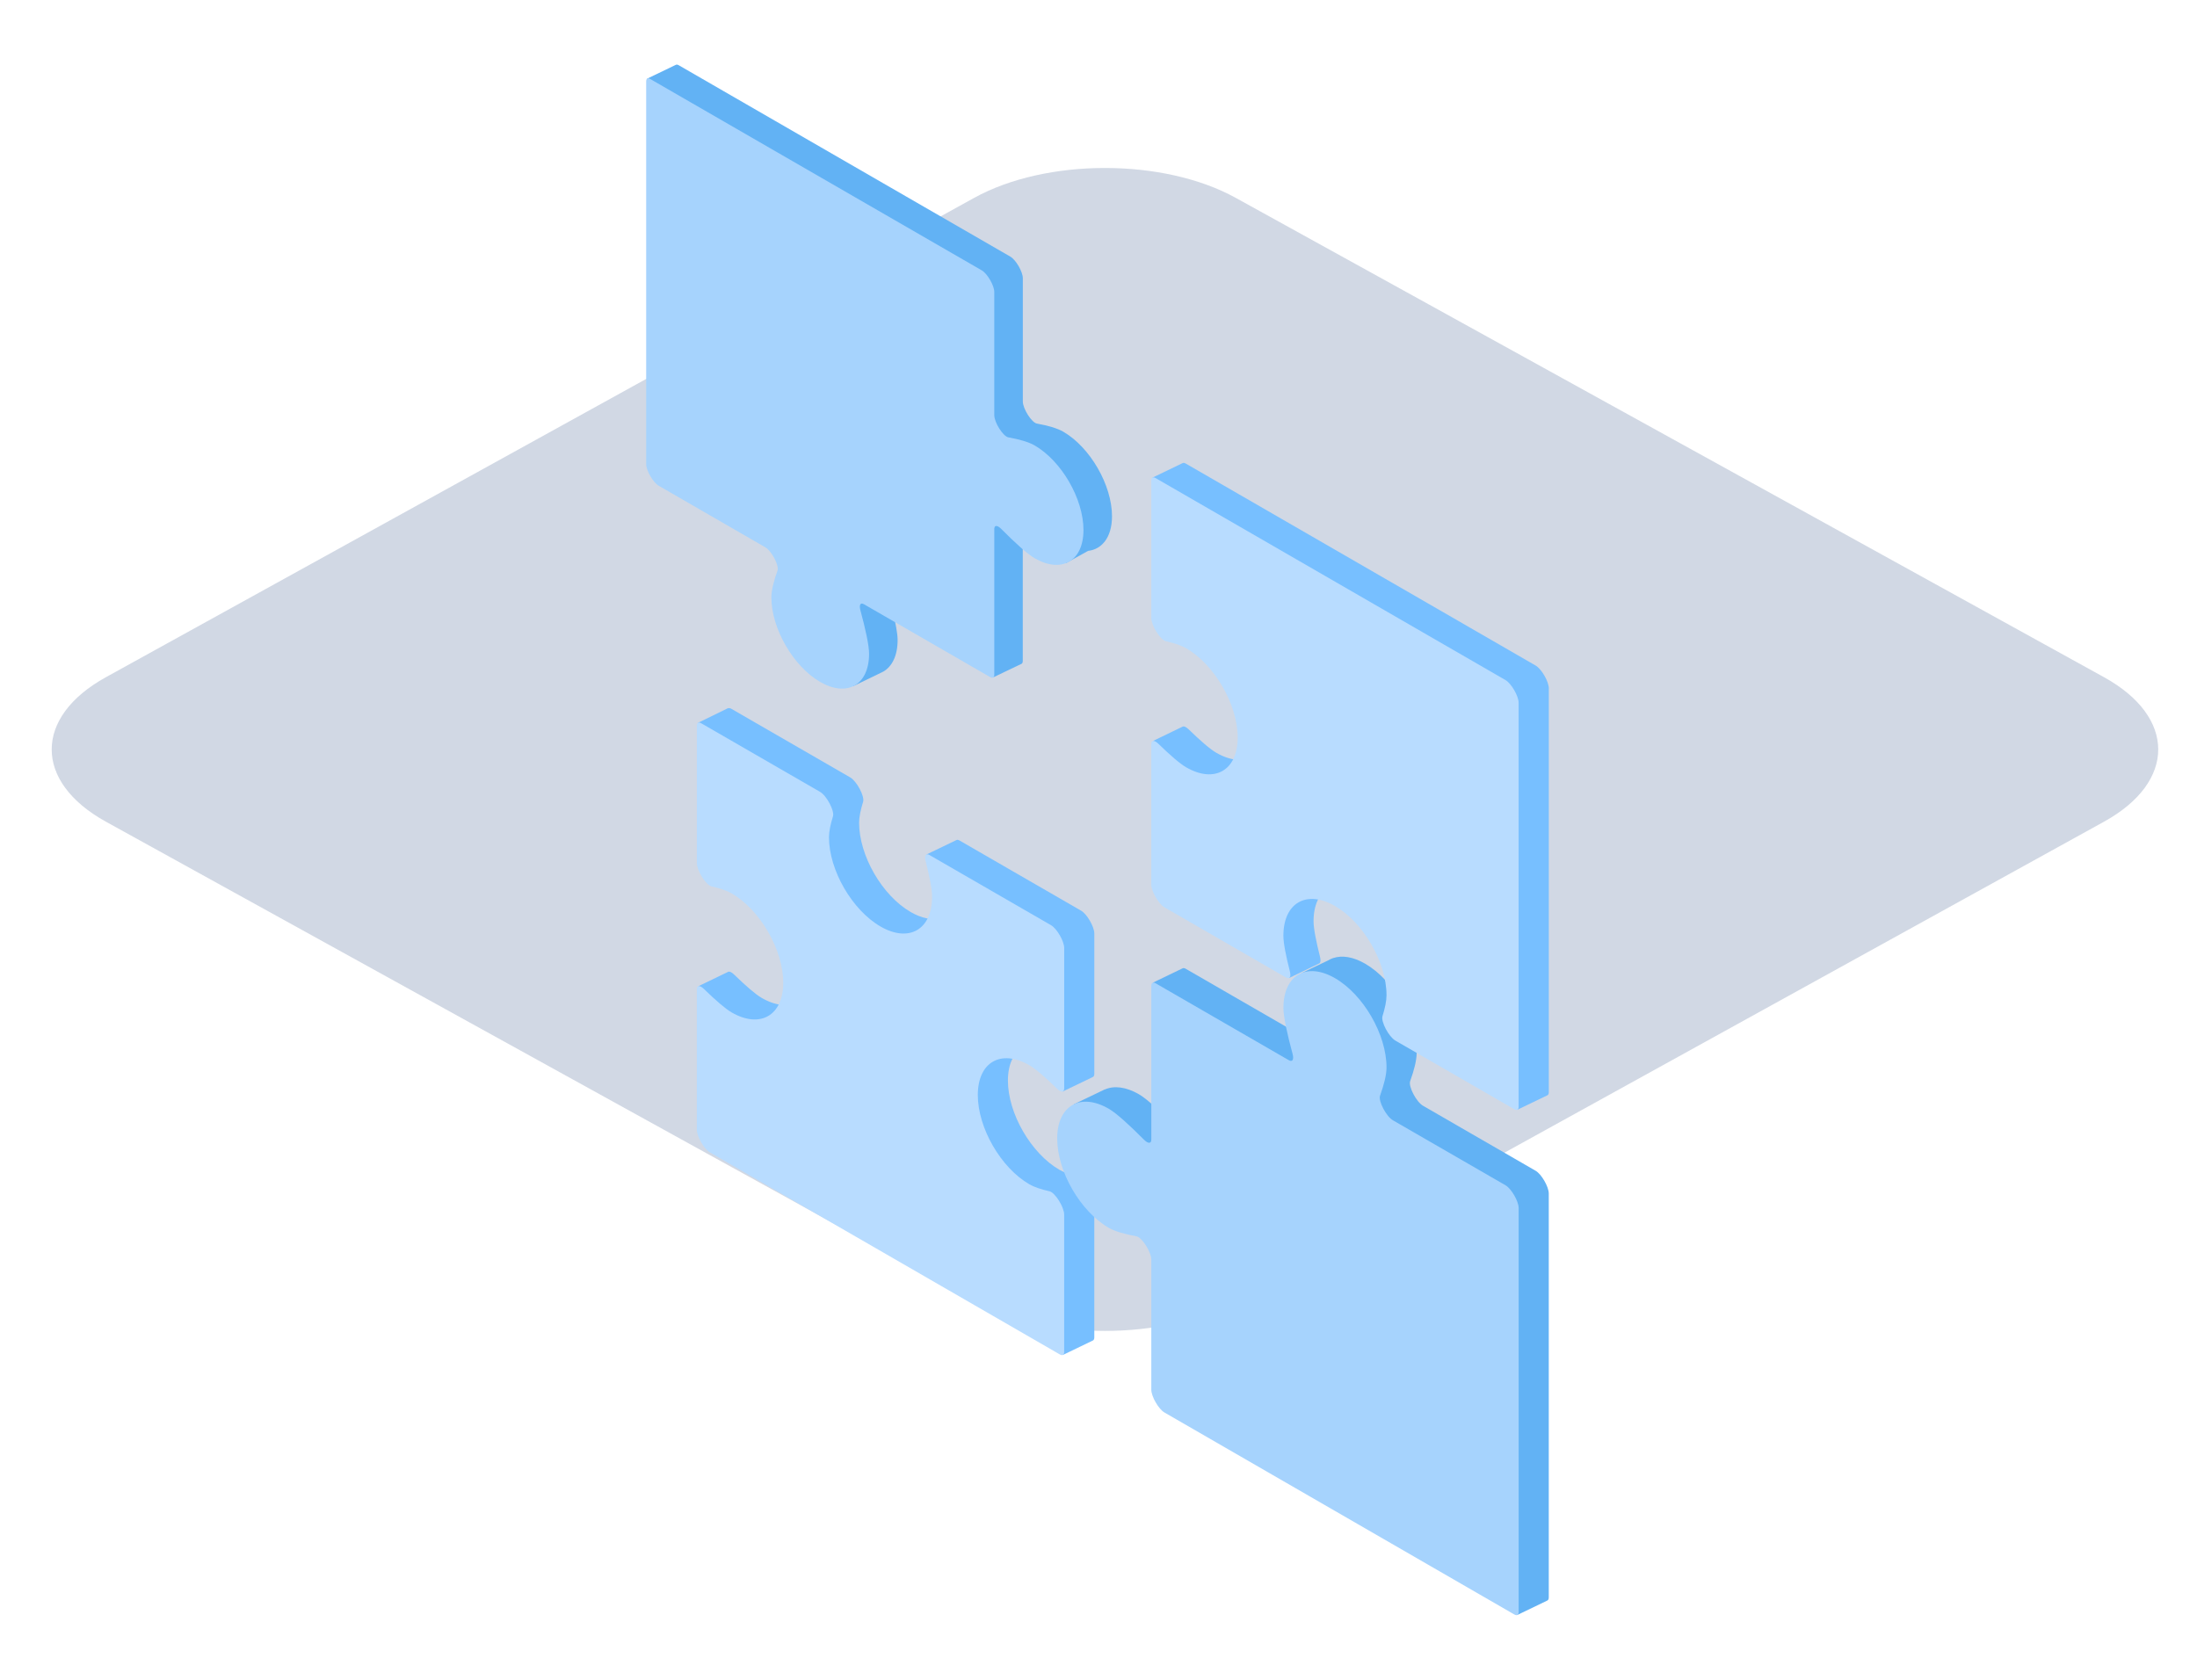
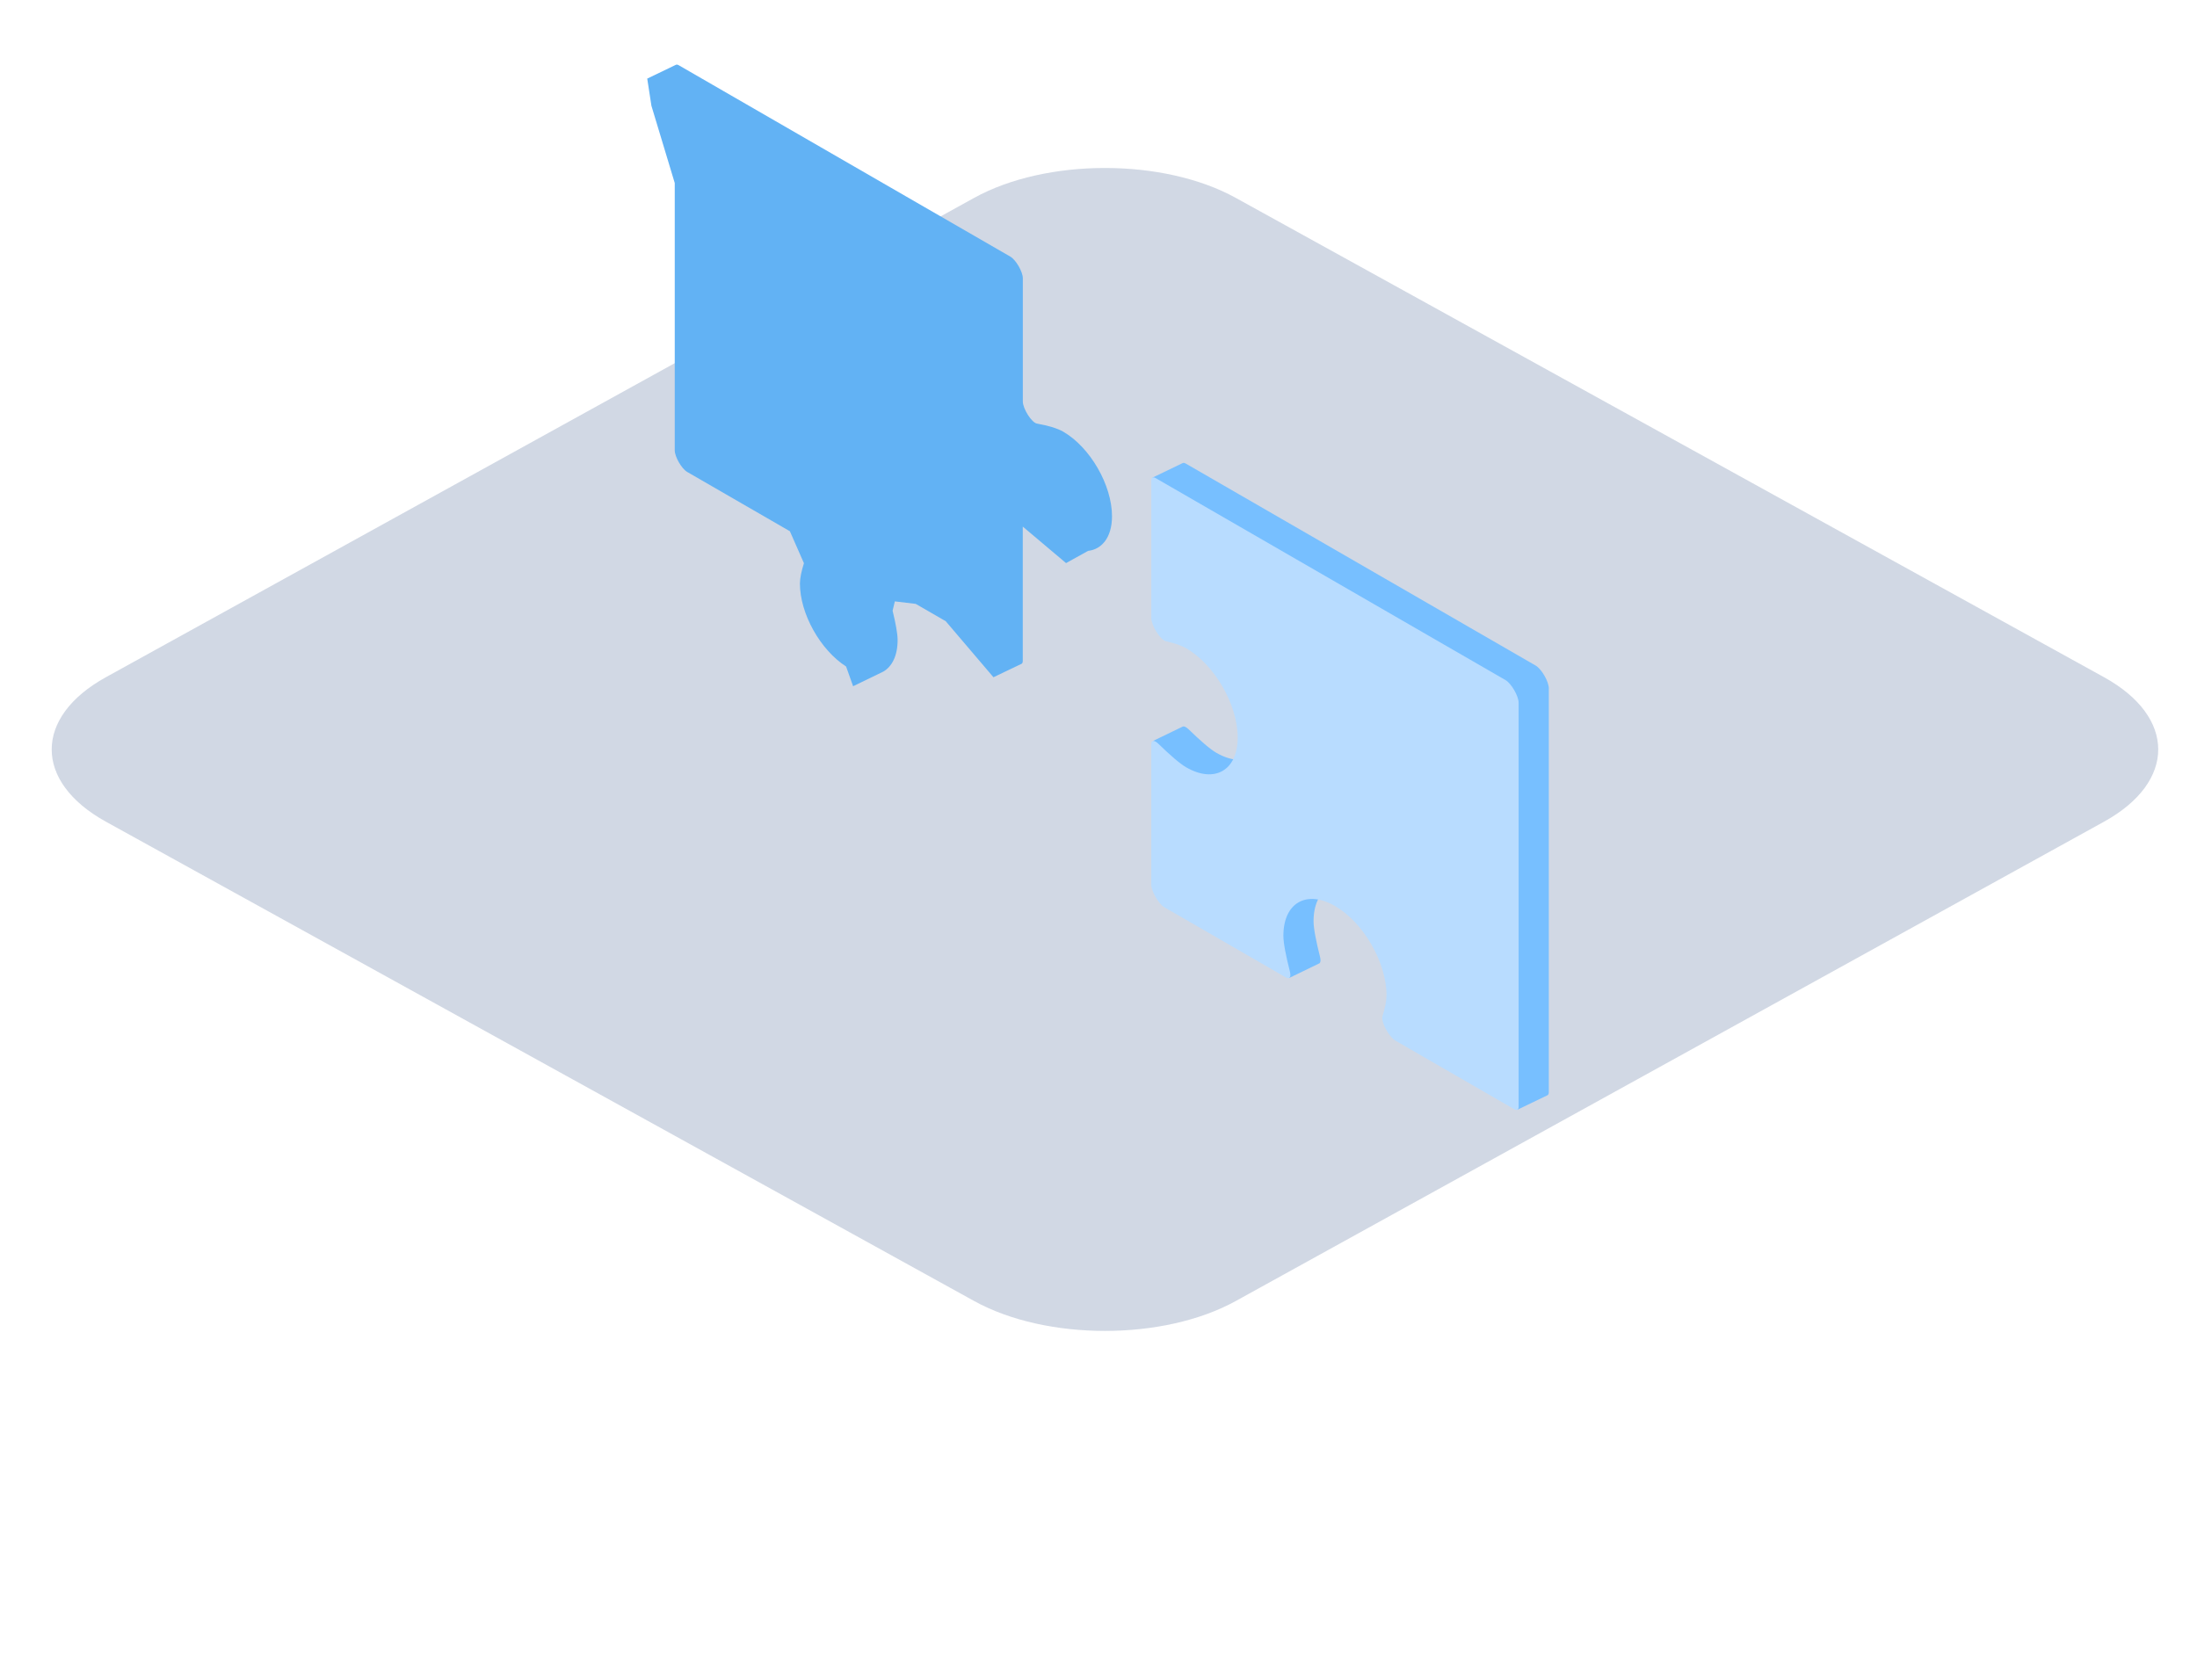
<svg xmlns="http://www.w3.org/2000/svg" width="170" height="130" viewBox="0 0 170 130" fill="none">
  <path d="M95.624 15.315C90.032 12.228 80.968 12.228 75.376 15.315L8.193 52.41C2.602 55.497 2.602 60.503 8.193 63.59L75.376 100.685C80.968 103.772 90.032 103.772 95.624 100.685L162.807 63.59C168.398 60.503 168.398 55.497 162.807 52.41L95.624 15.315Z" fill="#193F78" fill-opacity="0.2" />
-   <path fill-rule="evenodd" clip-rule="evenodd" d="M84.676 83.106V72.242C84.676 71.72 84.112 70.743 83.66 70.481L74.253 65.05C74.152 64.992 74.073 64.981 74.016 65.009L74.014 65.008L74.006 65.013C74.005 65.013 74.005 65.013 74.005 65.013L71.695 66.126L73.277 68.385L72.757 71.064C72.109 71.218 71.318 71.075 70.466 70.581C68.262 69.31 66.476 66.216 66.476 63.673C66.476 63.236 66.592 62.678 66.786 62.054C66.917 61.63 66.297 60.457 65.787 60.163L56.59 54.854C56.497 54.8 56.422 54.791 56.364 54.812L56.348 54.796L54.007 55.941L56.251 59.709V65.668C56.251 66.259 56.958 67.382 57.391 67.479C58.028 67.624 58.569 67.802 58.947 68.02C60.237 68.766 61.382 70.137 62.111 71.655L62.687 73.198C62.845 73.784 62.936 74.37 62.936 74.929C62.936 77.472 61.148 78.503 58.946 77.233C58.456 76.95 57.698 76.287 56.809 75.426C56.606 75.227 56.436 75.158 56.339 75.214L56.338 75.213L54.04 76.323L55.036 78.739L56.25 79.878V86.309C56.25 86.83 56.816 87.808 57.266 88.07L77.329 99.653L77.84 100.132L82.26 104.854L84.574 103.738C84.579 103.735 84.585 103.733 84.59 103.73L84.6 103.725L84.598 103.72C84.645 103.682 84.675 103.612 84.675 103.503V92.884C84.675 92.293 83.97 91.172 83.537 91.073C82.9 90.929 82.359 90.75 81.979 90.532C79.777 89.261 77.991 86.165 77.991 83.624C77.991 82.371 78.425 81.488 79.128 81.064L82.218 84.478L84.564 83.35L84.562 83.347C84.634 83.318 84.676 83.241 84.676 83.106Z" fill="#77BFFF" />
-   <path fill-rule="evenodd" clip-rule="evenodd" d="M75.661 84.745C75.661 87.287 77.447 90.381 79.649 91.652C80.028 91.872 80.569 92.049 81.206 92.193C81.639 92.292 82.344 93.413 82.344 94.004V104.623C82.344 104.865 82.216 104.94 82.005 104.819L54.935 89.19C54.482 88.93 53.919 87.951 53.919 87.429V76.566C53.919 76.237 54.155 76.232 54.48 76.546C55.366 77.409 56.127 78.071 56.616 78.353C58.819 79.624 60.605 78.593 60.605 76.049C60.605 73.507 58.819 70.413 56.616 69.142C56.237 68.922 55.696 68.744 55.059 68.599C54.626 68.502 53.92 67.379 53.92 66.788V56.169C53.92 55.928 54.05 55.853 54.259 55.974L63.456 61.283C63.967 61.579 64.586 62.75 64.455 63.174C64.261 63.798 64.145 64.356 64.145 64.794C64.145 67.337 65.931 70.43 68.133 71.703C70.336 72.974 72.123 71.943 72.123 69.399C72.123 68.835 71.929 67.846 71.626 66.647C71.515 66.209 71.637 66.007 71.922 66.171L81.33 71.603C81.781 71.863 82.346 72.841 82.346 73.364V84.227C82.346 84.555 82.109 84.561 81.786 84.247C80.9 83.384 80.139 82.722 79.649 82.44C77.447 81.17 75.661 82.201 75.661 84.745Z" fill="#B8DCFF" />
-   <path fill-rule="evenodd" clip-rule="evenodd" d="M118.826 90.607L110.111 85.575C109.591 85.275 108.97 84.084 109.116 83.672C109.422 82.82 109.619 82.052 109.619 81.488C109.619 78.944 107.833 75.85 105.628 74.578C104.701 74.042 103.85 73.918 103.172 74.141L103.168 74.138L103.142 74.149C103.005 74.197 102.877 74.258 102.757 74.332L100.746 75.292L101.087 80.365L91.755 74.977C91.647 74.915 91.562 74.906 91.505 74.943L91.504 74.94L89.21 76.048L90.896 87.119C90.876 87.102 90.859 87.088 90.839 87.068C89.705 85.928 88.715 85.024 88.124 84.683C87.112 84.099 86.19 84.005 85.488 84.317L85.484 84.311L83.09 85.462L84.144 87.262C84.266 89.751 85.997 92.67 88.124 93.897C88.361 94.035 88.666 94.156 89.019 94.262L91.416 96.856V106.429C91.416 106.95 91.981 107.928 92.431 108.189L112.718 119.902L117.414 124.98L119.733 123.865L119.732 123.86C119.8 123.832 119.841 123.756 119.841 123.624V92.367C119.842 91.846 119.278 90.867 118.826 90.607Z" fill="#62B2F4" />
-   <path fill-rule="evenodd" clip-rule="evenodd" d="M85.792 95.021C86.282 95.302 87.044 95.516 87.935 95.679C88.365 95.756 89.086 96.892 89.086 97.49V107.553C89.086 108.074 89.65 109.052 90.101 109.312L117.173 124.943C117.382 125.064 117.511 124.989 117.511 124.746V93.488C117.511 92.967 116.946 91.99 116.496 91.73L107.781 86.699C107.262 86.399 106.639 85.207 106.786 84.796C107.092 83.943 107.287 83.175 107.287 82.611C107.287 80.067 105.501 76.973 103.298 75.7C101.094 74.429 99.308 75.46 99.308 78.004C99.308 78.685 99.596 79.996 100.014 81.548C100.138 82.001 100.013 82.214 99.723 82.047L89.424 76.099C89.216 75.979 89.087 76.053 89.087 76.295V88.188C89.087 88.523 88.841 88.523 88.509 88.191C87.376 87.051 86.384 86.148 85.793 85.806C83.59 84.533 81.804 85.565 81.804 88.109C81.804 90.656 83.59 93.748 85.792 95.021Z" fill="#A6D3FD" />
  <path fill-rule="evenodd" clip-rule="evenodd" d="M85.477 41.918C85.835 41.457 86.045 40.797 86.045 39.952C86.045 37.541 84.353 34.61 82.264 33.404C81.801 33.138 81.079 32.934 80.234 32.78C79.828 32.707 79.144 31.633 79.144 31.064V21.53C79.144 21.035 78.61 20.109 78.182 19.862L52.53 5.054C52.433 4.997 52.355 4.987 52.299 5.016L52.295 5.017L50.082 6.083L50.405 8.183L52.211 14.166V34.855C52.211 35.35 52.744 36.276 53.173 36.523L61.12 41.113L62.207 43.587C62.016 44.197 61.897 44.742 61.897 45.164C61.897 47.494 63.478 50.306 65.469 51.58L66.012 53.107L68.34 51.98C69.03 51.586 69.456 50.739 69.456 49.528C69.456 49.05 69.308 48.247 69.068 47.266L69.241 46.541L70.859 46.735L73.178 48.075L76.872 52.412L79.048 51.371C79.051 51.368 79.055 51.367 79.059 51.365L79.068 51.36L79.067 51.355C79.113 51.32 79.14 51.251 79.14 51.148V40.753L82.489 43.578L84.196 42.632C84.711 42.573 85.147 42.332 85.466 41.927L85.478 41.922L85.477 41.918Z" fill="#62B2F4" />
-   <path fill-rule="evenodd" clip-rule="evenodd" d="M80.054 34.469C79.59 34.203 78.868 33.999 78.023 33.846C77.618 33.772 76.935 32.696 76.935 32.128V22.593C76.935 22.098 76.399 21.173 75.971 20.926L50.32 6.117C50.122 6.003 50 6.073 50 6.303V35.92C50 36.414 50.535 37.34 50.963 37.588L59.22 42.357C59.712 42.638 60.301 43.77 60.162 44.158C59.872 44.967 59.687 45.695 59.687 46.23C59.687 48.639 61.378 51.572 63.467 52.777C65.555 53.982 67.248 53.005 67.248 50.593C67.248 49.949 66.976 48.708 66.578 47.235C66.463 46.806 66.58 46.605 66.854 46.764L76.614 52.398C76.813 52.512 76.936 52.441 76.936 52.213V40.944C76.936 40.626 77.168 40.626 77.482 40.941C78.556 42.02 79.496 42.877 80.056 43.199C82.143 44.404 83.837 43.428 83.837 41.017C83.837 38.606 82.142 35.675 80.054 34.469Z" fill="#A6D3FD" />
  <path fill-rule="evenodd" clip-rule="evenodd" d="M119.845 53.269C119.845 52.746 119.28 51.769 118.829 51.509L91.757 35.878C91.653 35.818 91.57 35.807 91.512 35.84V35.839L91.51 35.84C91.51 35.84 91.51 35.84 91.509 35.84L89.181 36.962L90.382 38.254L91.42 40.174V46.694C91.42 47.285 92.126 48.406 92.558 48.504C93.195 48.647 93.736 48.825 94.115 49.042C96.318 50.314 98.104 53.409 98.104 55.953C98.104 58.497 96.318 59.529 94.115 58.256C93.626 57.975 92.867 57.311 91.979 56.447C91.784 56.258 91.622 56.187 91.522 56.23L91.521 56.229L91.513 56.233C91.512 56.233 91.512 56.233 91.51 56.234L89.225 57.34L91.418 60.698V67.332C91.418 67.853 91.983 68.831 92.434 69.092L97.511 72.022L97.765 72.501L99.76 75.683L102.047 74.575C102.07 74.57 102.09 74.56 102.11 74.544L102.119 74.538L102.117 74.534C102.188 74.459 102.202 74.292 102.141 74.048C101.838 72.848 101.641 71.856 101.641 71.294C101.641 68.751 103.427 67.718 105.63 68.991C105.788 69.081 105.942 69.184 106.095 69.291L108.949 72.957C109.373 73.933 109.621 74.956 109.621 75.901C109.621 76.336 109.504 76.894 109.309 77.519C109.177 77.942 109.796 79.113 110.308 79.409L115.704 82.524L117.43 85.874L119.75 84.758C119.752 84.758 119.753 84.755 119.754 84.755L119.761 84.752L119.76 84.749C119.813 84.712 119.845 84.638 119.845 84.524V53.269Z" fill="#77BFFF" />
  <path fill-rule="evenodd" clip-rule="evenodd" d="M89.085 37.197V47.818C89.085 48.409 89.79 49.531 90.223 49.628C90.861 49.771 91.402 49.949 91.78 50.166C93.982 51.439 95.77 54.533 95.77 57.077C95.77 59.621 93.982 60.653 91.78 59.38C91.293 59.099 90.532 58.434 89.643 57.571C89.32 57.257 89.084 57.262 89.084 57.59V68.456C89.084 68.978 89.649 69.955 90.099 70.215L99.508 75.648C99.793 75.812 99.917 75.609 99.807 75.172C99.502 73.972 99.306 72.982 99.306 72.418C99.306 69.874 101.092 68.844 103.296 70.115C105.5 71.387 107.286 74.481 107.286 77.025C107.286 77.461 107.169 78.018 106.974 78.643C106.842 79.066 107.462 80.237 107.972 80.533L117.172 85.844C117.381 85.965 117.509 85.89 117.509 85.648V54.391C117.509 53.87 116.945 52.892 116.494 52.632L89.423 37.001C89.213 36.88 89.085 36.955 89.085 37.197Z" fill="#B8DCFF" />
</svg>